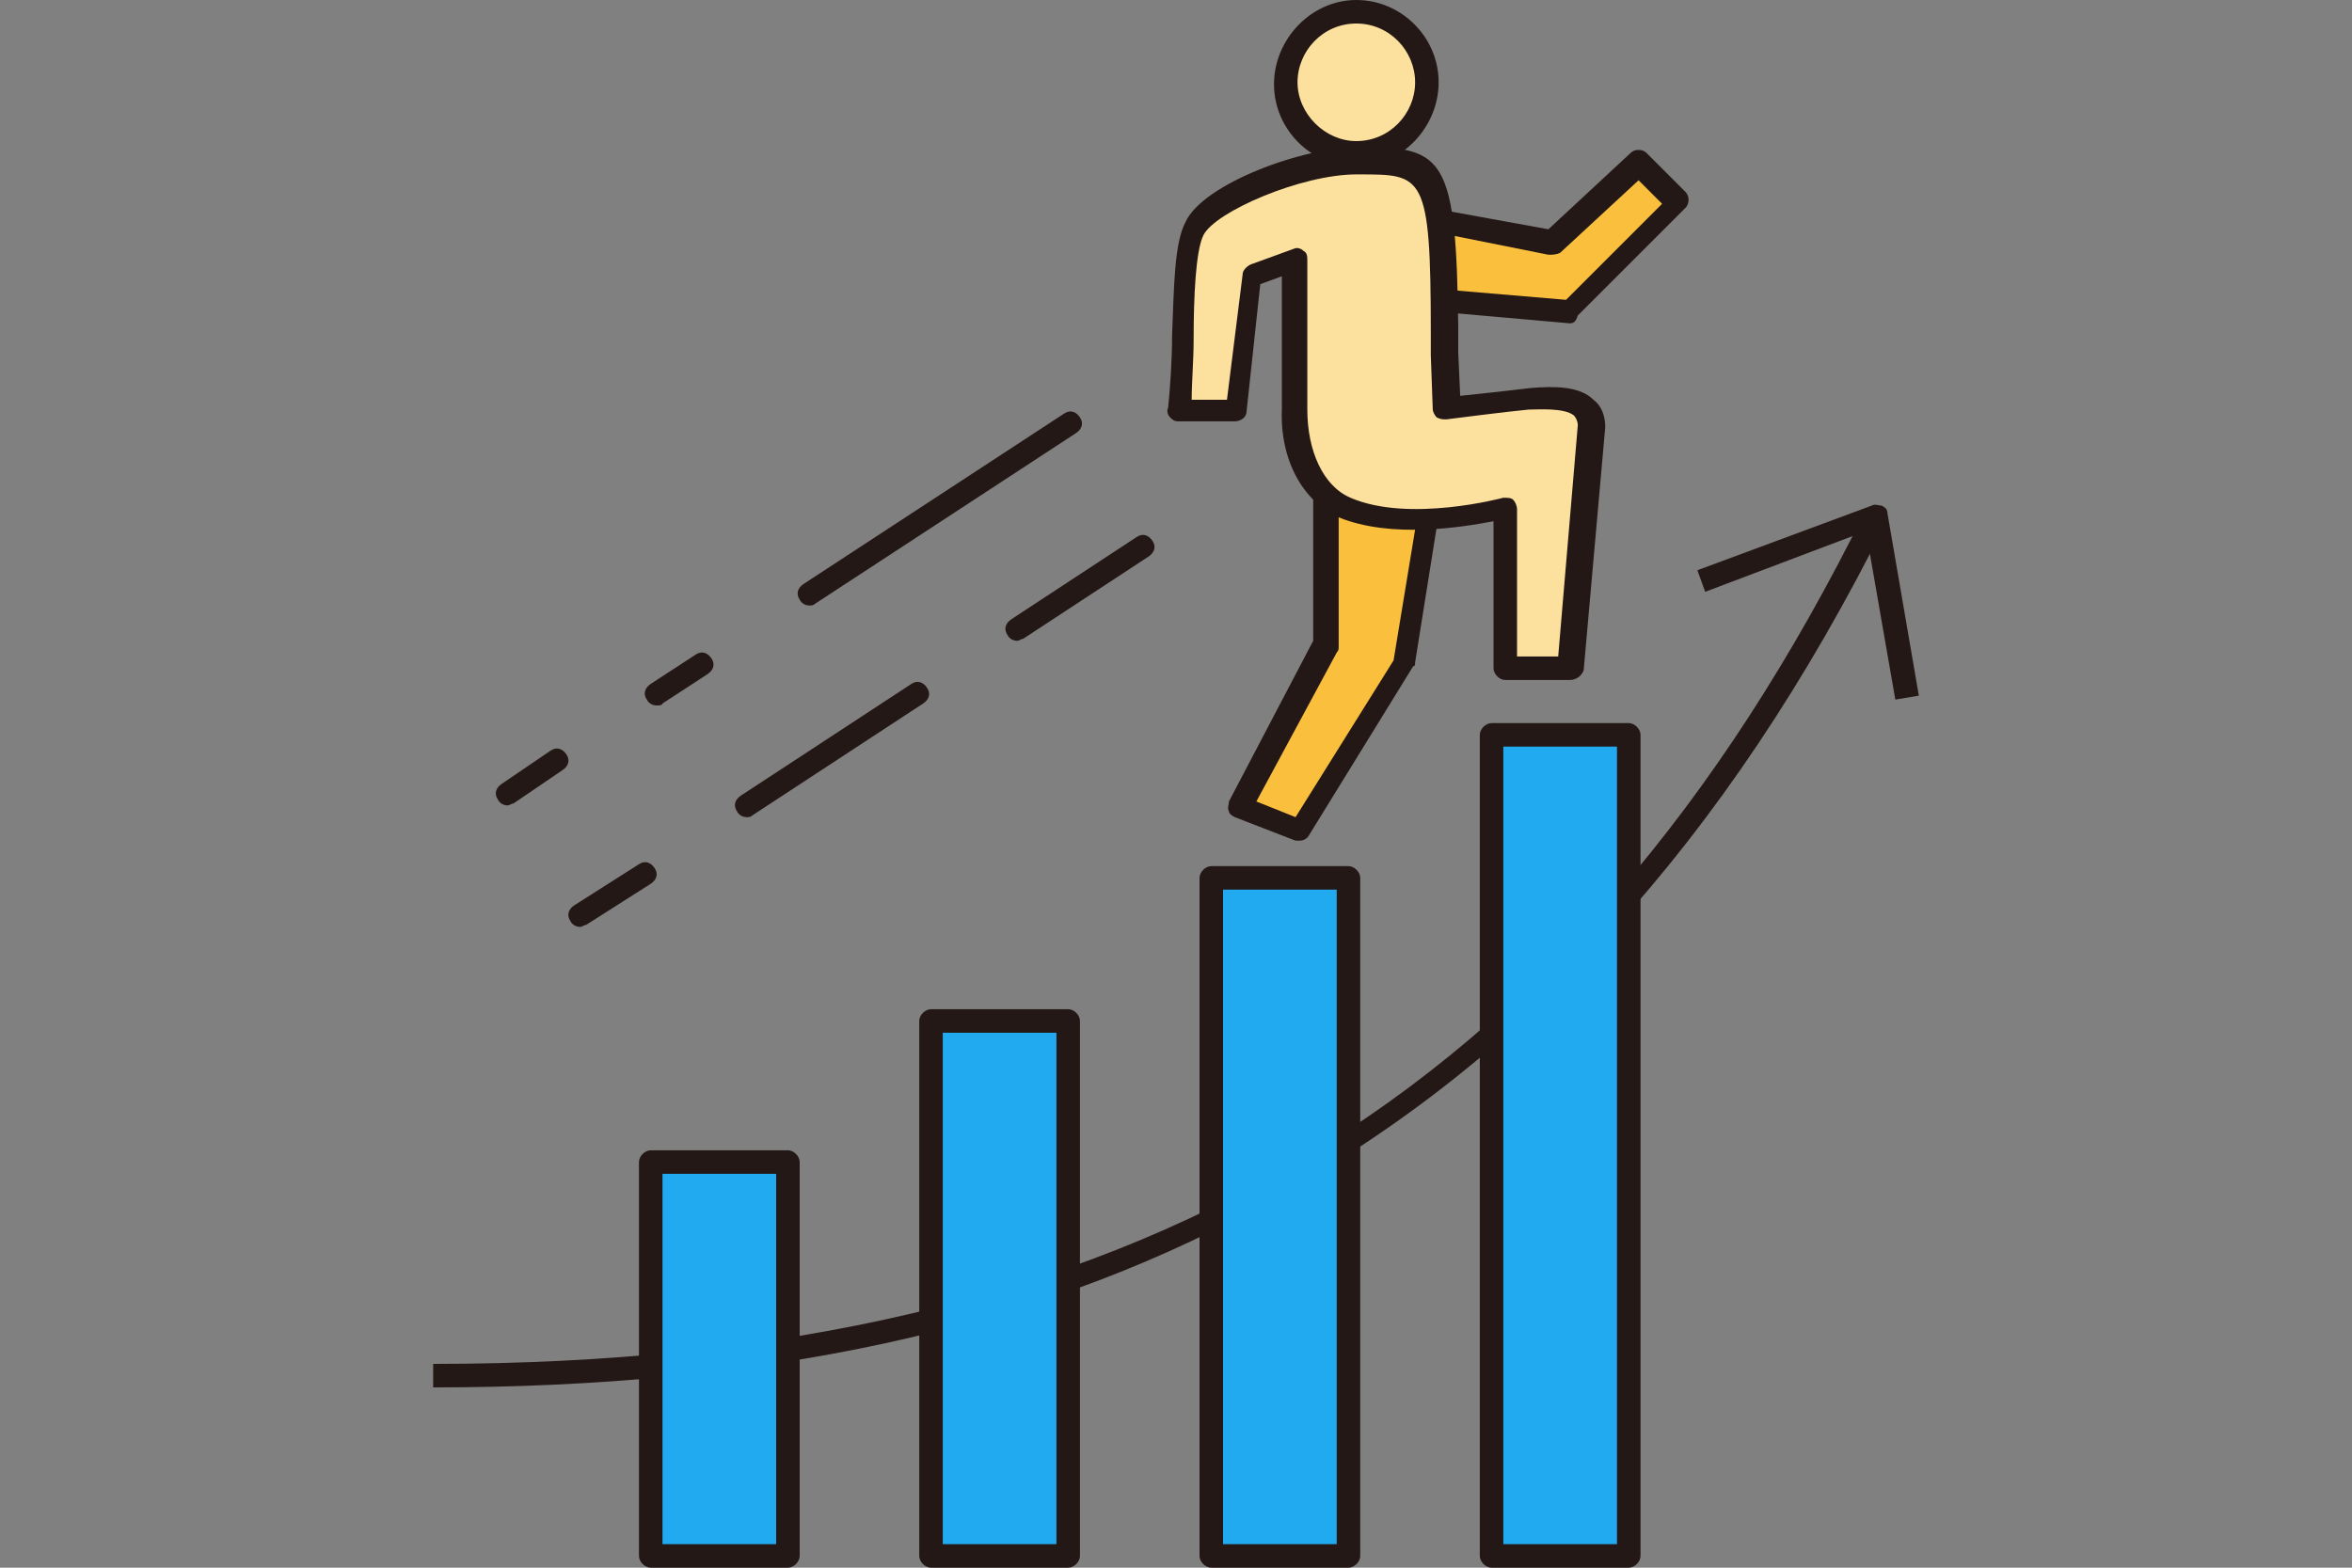
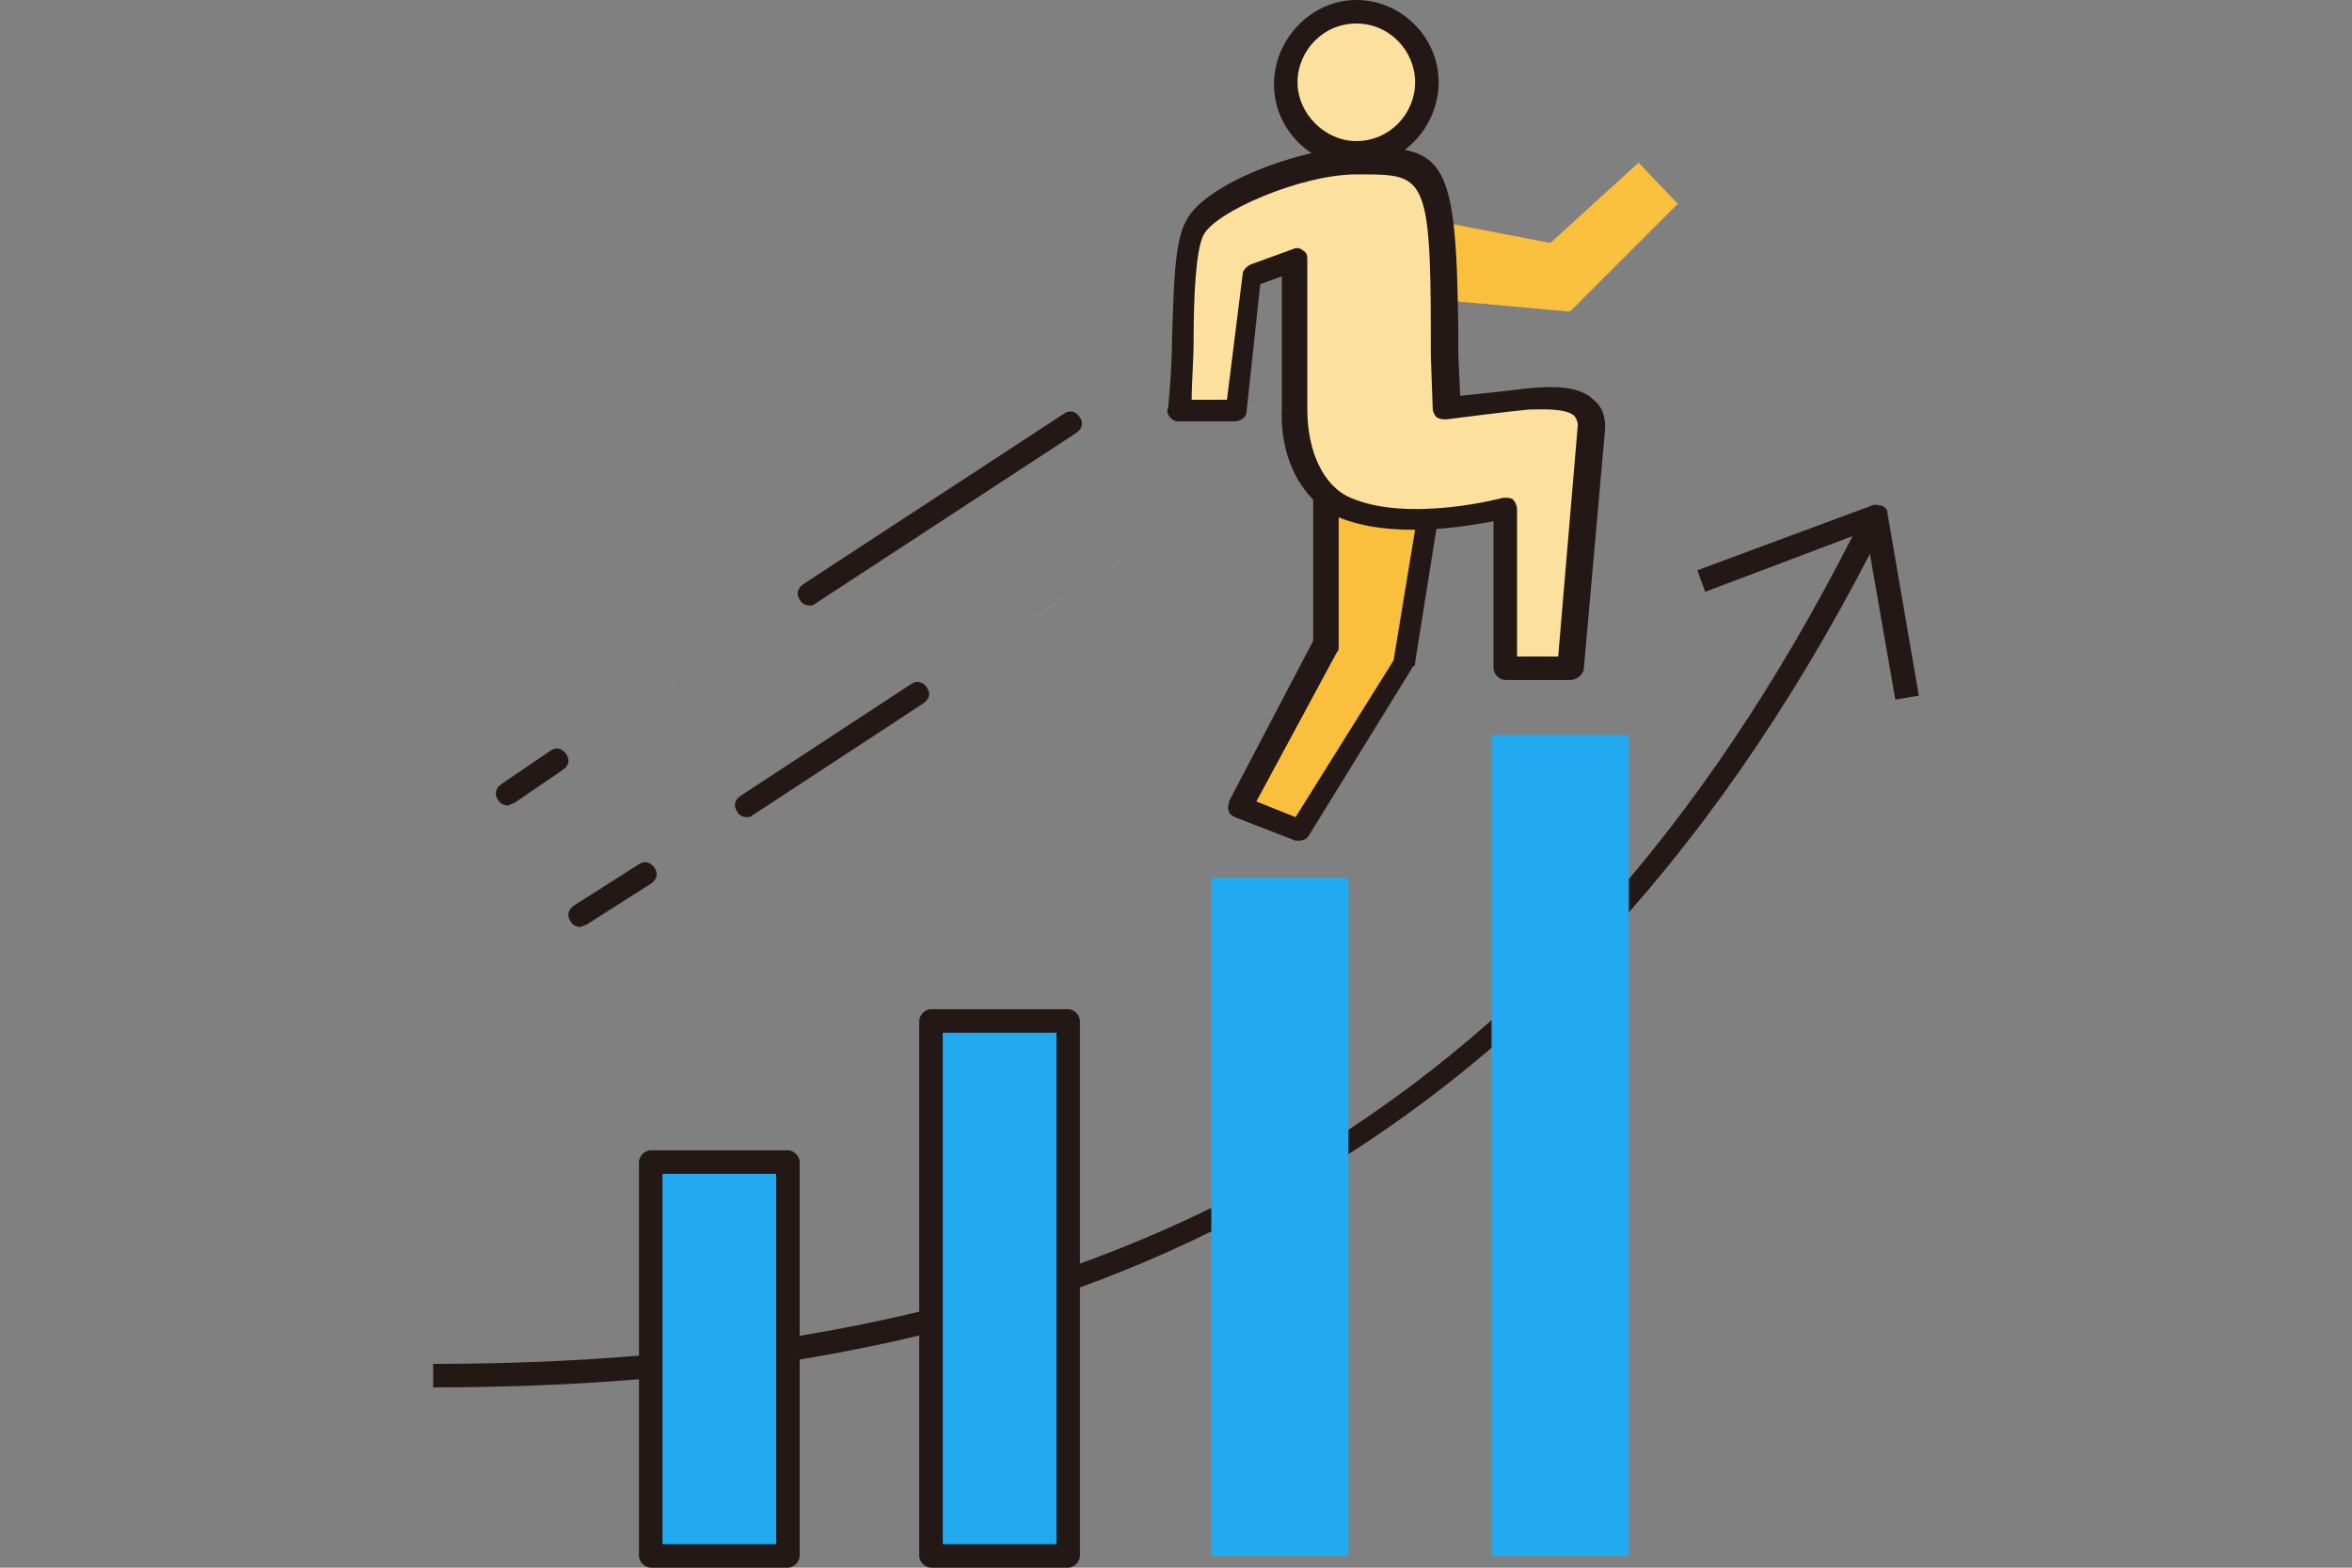
<svg xmlns="http://www.w3.org/2000/svg" version="1.1" id="レイヤー_1" x="0px" y="0px" viewBox="0 0 120 80" style="enable-background:new 0 0 120 80;" xml:space="preserve">
  <rect x="0" y="0" width="120" height="80" fill="#808080" stroke="none" />
  <style type="text/css">
	.st0{fill:none;}
	.st1{fill:#FFFFFF;}
	.st2{fill:#231815;}
	.st3{fill:#FAC03D;}
	.st4{fill:#FCE09E;}
	.st5{fill:#21AAEF;}
</style>
  <g>
    <rect class="st0" width="120" height="80" />
    <g>
      <g>
        <path class="st1" d="M28.4,38.8c-0.8,0.6-1.7,1.1-2.5,1.7" />
        <path class="st2" d="M25.9,41.1c-0.2,0-0.4-0.1-0.5-0.3c-0.2-0.3-0.1-0.6,0.2-0.8l2.5-1.7c0.3-0.2,0.6-0.1,0.8,0.2     c0.2,0.3,0.1,0.6-0.2,0.8L26.2,41C26.1,41,26,41.1,25.9,41.1z" />
      </g>
      <g>
        <path class="st1" d="M35.8,33.9c-0.8,0.5-1.5,1-2.3,1.5" />
-         <path class="st2" d="M33.5,36c-0.2,0-0.4-0.1-0.5-0.3c-0.2-0.3-0.1-0.6,0.2-0.8l2.3-1.5c0.3-0.2,0.6-0.1,0.8,0.2     c0.2,0.3,0.1,0.6-0.2,0.8l-2.3,1.5C33.8,36,33.6,36,33.5,36z" />
      </g>
      <g>
        <path class="st1" d="M54.6,21.6c-4.4,2.9-8.9,5.8-13.3,8.7" />
        <path class="st2" d="M41.3,30.9c-0.2,0-0.4-0.1-0.5-0.3c-0.2-0.3-0.1-0.6,0.2-0.8l13.3-8.7c0.3-0.2,0.6-0.1,0.8,0.2     c0.2,0.3,0.1,0.6-0.2,0.8l-13.3,8.7C41.5,30.9,41.4,30.9,41.3,30.9z" />
      </g>
      <path class="st2" d="M22.1,70.8v-1.2c35.7,0,58.2-13.4,73.1-43.6l1.1,0.5c-8.2,16.5-18.7,28-32.3,35.2    C52.6,67.9,38.8,70.8,22.1,70.8z" />
      <g>
        <g>
          <polygon class="st3" points="67.6,25.2 67.6,32.9 63.2,41.2 66.3,42.3 71.6,33.8 73.1,24.3     " />
          <path class="st2" d="M66.3,42.9c-0.1,0-0.1,0-0.2,0L63,41.7c-0.2-0.1-0.3-0.2-0.3-0.3c-0.1-0.2,0-0.3,0-0.5l4.3-8.2v-7.5      c0-0.3,0.2-0.5,0.5-0.6l5.5-0.9c0.2,0,0.4,0,0.5,0.2c0.1,0.1,0.2,0.3,0.2,0.5l-1.5,9.4c0,0.1,0,0.2-0.1,0.2l-5.3,8.6      C66.7,42.8,66.5,42.9,66.3,42.9z M64.1,40.9l2,0.8l5-8l1.4-8.5l-4.2,0.7v7.1c0,0.1,0,0.2-0.1,0.3L64.1,40.9z M67.6,32.9      L67.6,32.9L67.6,32.9z" />
        </g>
        <g>
          <polygon class="st3" points="73.4,15.3 80.1,15.9 85.6,10.4 83.6,8.3 79.1,12.4 73.4,11.3     " />
-           <path class="st2" d="M80.1,16.5C80.1,16.5,80.1,16.5,80.1,16.5l-6.8-0.6c-0.3,0-0.5-0.3-0.5-0.6v-4c0-0.2,0.1-0.3,0.2-0.5      c0.1-0.1,0.3-0.2,0.5-0.1l5.5,1l4.2-3.9c0.2-0.2,0.6-0.2,0.8,0l2,2c0.2,0.2,0.2,0.6,0,0.8l-5.5,5.5      C80.4,16.4,80.3,16.5,80.1,16.5z M74,14.8l5.9,0.5l4.9-4.9l-1.2-1.2l-4,3.7C79.4,13,79.2,13,79,13L74,12V14.8z" />
        </g>
        <g>
          <g>
            <path class="st4" d="M72.8,4.2c0,2-1.6,3.6-3.6,3.6c-2,0-3.6-1.6-3.6-3.6s1.6-3.6,3.6-3.6C71.2,0.6,72.8,2.2,72.8,4.2z" />
            <path class="st2" d="M69.2,8.5c-2.3,0-4.2-1.9-4.2-4.2S66.9,0,69.2,0c2.3,0,4.2,1.9,4.2,4.2S71.5,8.5,69.2,8.5z M69.2,1.2       c-1.7,0-3,1.4-3,3s1.4,3,3,3c1.7,0,3-1.4,3-3S70.9,1.2,69.2,1.2z" />
          </g>
          <g>
            <path class="st4" d="M73.6,18v-1.2c0-8.7-0.7-8.6-4.4-8.6c-3,0-7.6,1.9-8.3,3.4c-0.7,1.5-0.5,6.4-0.8,9.3H63l0.8-6.9l2.2-0.8       v7.6c0,2.2,0.8,4.2,2.6,5c3.2,1.4,8.2,0,8.2,0v8.2h3.3l1.1-12.3c0-1.6-2-1.5-3.2-1.4c-1.2,0.1-4.2,0.5-4.2,0.5L73.6,18z" />
            <path class="st2" d="M80.1,34.7h-3.3c-0.3,0-0.6-0.3-0.6-0.6v-7.5c-1.6,0.3-5.2,0.9-7.9-0.2c-1.8-0.8-3-2.9-2.9-5.5v-6.8       l-1.1,0.4L63.6,21c0,0.3-0.3,0.5-0.6,0.5h-2.9c-0.2,0-0.3-0.1-0.4-0.2c-0.1-0.1-0.2-0.3-0.1-0.5c0.1-1,0.2-2.4,0.2-3.7       c0.1-2.4,0.1-4.7,0.7-5.8c0.9-1.9,5.9-3.8,8.9-3.8h0.1c0,0,0,0,0,0c4.2,0,4.8,0.6,4.9,9.2V18l0.1,2.2c1-0.1,2.8-0.3,3.6-0.4       c1.2-0.1,2.5-0.1,3.2,0.6c0.4,0.3,0.6,0.8,0.6,1.4l-1.1,12.4C80.7,34.5,80.4,34.7,80.1,34.7z M77.4,33.5h2.1l1-11.8       c0-0.2-0.1-0.4-0.2-0.5c-0.5-0.4-1.8-0.3-2.3-0.3c-1.1,0.1-4.2,0.5-4.2,0.5c-0.2,0-0.3,0-0.5-0.1c-0.1-0.1-0.2-0.3-0.2-0.4       L73,18.1c0,0,0,0,0,0v-1.2c0-8-0.4-8-3.6-8c0,0-0.1,0-0.1,0h-0.1c-2.8,0-7.2,1.9-7.8,3.1c-0.4,0.8-0.5,3.2-0.5,5.3       c0,1.1-0.1,2.2-0.1,3.1h1.8l0.8-6.4c0-0.2,0.2-0.4,0.4-0.5l2.2-0.8c0.2-0.1,0.4,0,0.5,0.1c0.2,0.1,0.2,0.3,0.2,0.5v7.6       c0,2.1,0.8,3.9,2.2,4.5c3,1.3,7.8,0,7.8,0c0.2,0,0.4,0,0.5,0.1c0.1,0.1,0.2,0.3,0.2,0.5V33.5z M74.2,18L74.2,18L74.2,18z" />
          </g>
        </g>
      </g>
      <g>
        <rect x="47.5" y="52.1" class="st5" width="7" height="27.3" />
        <path class="st2" d="M54.5,80h-7c-0.3,0-0.6-0.3-0.6-0.6V52.1c0-0.3,0.3-0.6,0.6-0.6h7c0.3,0,0.6,0.3,0.6,0.6v27.3     C55.1,79.7,54.8,80,54.5,80z M48.1,78.8h5.8V52.7h-5.8V78.8z" />
      </g>
      <g>
        <rect x="61.8" y="44.8" class="st5" width="7" height="34.6" />
-         <path class="st2" d="M68.8,80h-7c-0.3,0-0.6-0.3-0.6-0.6V44.8c0-0.3,0.3-0.6,0.6-0.6h7c0.3,0,0.6,0.3,0.6,0.6v34.6     C69.4,79.7,69.1,80,68.8,80z M62.4,78.8h5.8V45.4h-5.8V78.8z" />
      </g>
      <g>
        <rect x="33.2" y="59.3" class="st5" width="7" height="20.1" />
        <path class="st2" d="M40.2,80h-7c-0.3,0-0.6-0.3-0.6-0.6V59.3c0-0.3,0.3-0.6,0.6-0.6h7c0.3,0,0.6,0.3,0.6,0.6v20.1     C40.8,79.7,40.5,80,40.2,80z M33.8,78.8h5.8V59.9h-5.8V78.8z" />
      </g>
      <g>
        <rect x="76.1" y="37.5" class="st5" width="7" height="41.9" />
-         <path class="st2" d="M83.1,80h-7c-0.3,0-0.6-0.3-0.6-0.6V37.5c0-0.3,0.3-0.6,0.6-0.6h7c0.3,0,0.6,0.3,0.6,0.6v41.9     C83.7,79.7,83.4,80,83.1,80z M76.7,78.8h5.8V38.1h-5.8V78.8z" />
      </g>
      <path class="st2" d="M96.7,35.7l-1.5-8.6L87,30.2l-0.4-1.1l8.9-3.3c0.2-0.1,0.3,0,0.5,0c0.2,0.1,0.3,0.2,0.3,0.4l1.6,9.3    L96.7,35.7z" />
      <g>
        <path class="st1" d="M32.9,44.5c-1.1,0.7-2.2,1.4-3.3,2.1" />
        <path class="st2" d="M29.6,47.3c-0.2,0-0.4-0.1-0.5-0.3c-0.2-0.3-0.1-0.6,0.2-0.8l3.3-2.1c0.3-0.2,0.6-0.1,0.8,0.2     c0.2,0.3,0.1,0.6-0.2,0.8l-3.3,2.1C29.8,47.2,29.7,47.3,29.6,47.3z" />
      </g>
      <g>
        <path class="st1" d="M46.8,35.4c-2.9,1.9-5.8,3.8-8.7,5.7" />
        <path class="st2" d="M38.1,41.7c-0.2,0-0.4-0.1-0.5-0.3c-0.2-0.3-0.1-0.6,0.2-0.8l8.7-5.7c0.3-0.2,0.6-0.1,0.8,0.2     c0.2,0.3,0.1,0.6-0.2,0.8l-8.7,5.7C38.3,41.7,38.2,41.7,38.1,41.7z" />
      </g>
      <g>
        <path class="st1" d="M58.3,27.9c-2.1,1.4-4.3,2.8-6.4,4.2" />
-         <path class="st2" d="M51.9,32.7c-0.2,0-0.4-0.1-0.5-0.3c-0.2-0.3-0.1-0.6,0.2-0.8l6.4-4.2c0.3-0.2,0.6-0.1,0.8,0.2     c0.2,0.3,0.1,0.6-0.2,0.8l-6.4,4.2C52.1,32.6,52,32.7,51.9,32.7z" />
      </g>
    </g>
  </g>
  <g>
</g>
  <g>
</g>
  <g>
</g>
  <g>
</g>
  <g>
</g>
  <g>
</g>
  <g>
</g>
  <g>
</g>
  <g>
</g>
  <g>
</g>
  <g>
</g>
  <g>
</g>
  <g>
</g>
  <g>
</g>
  <g>
</g>
</svg>